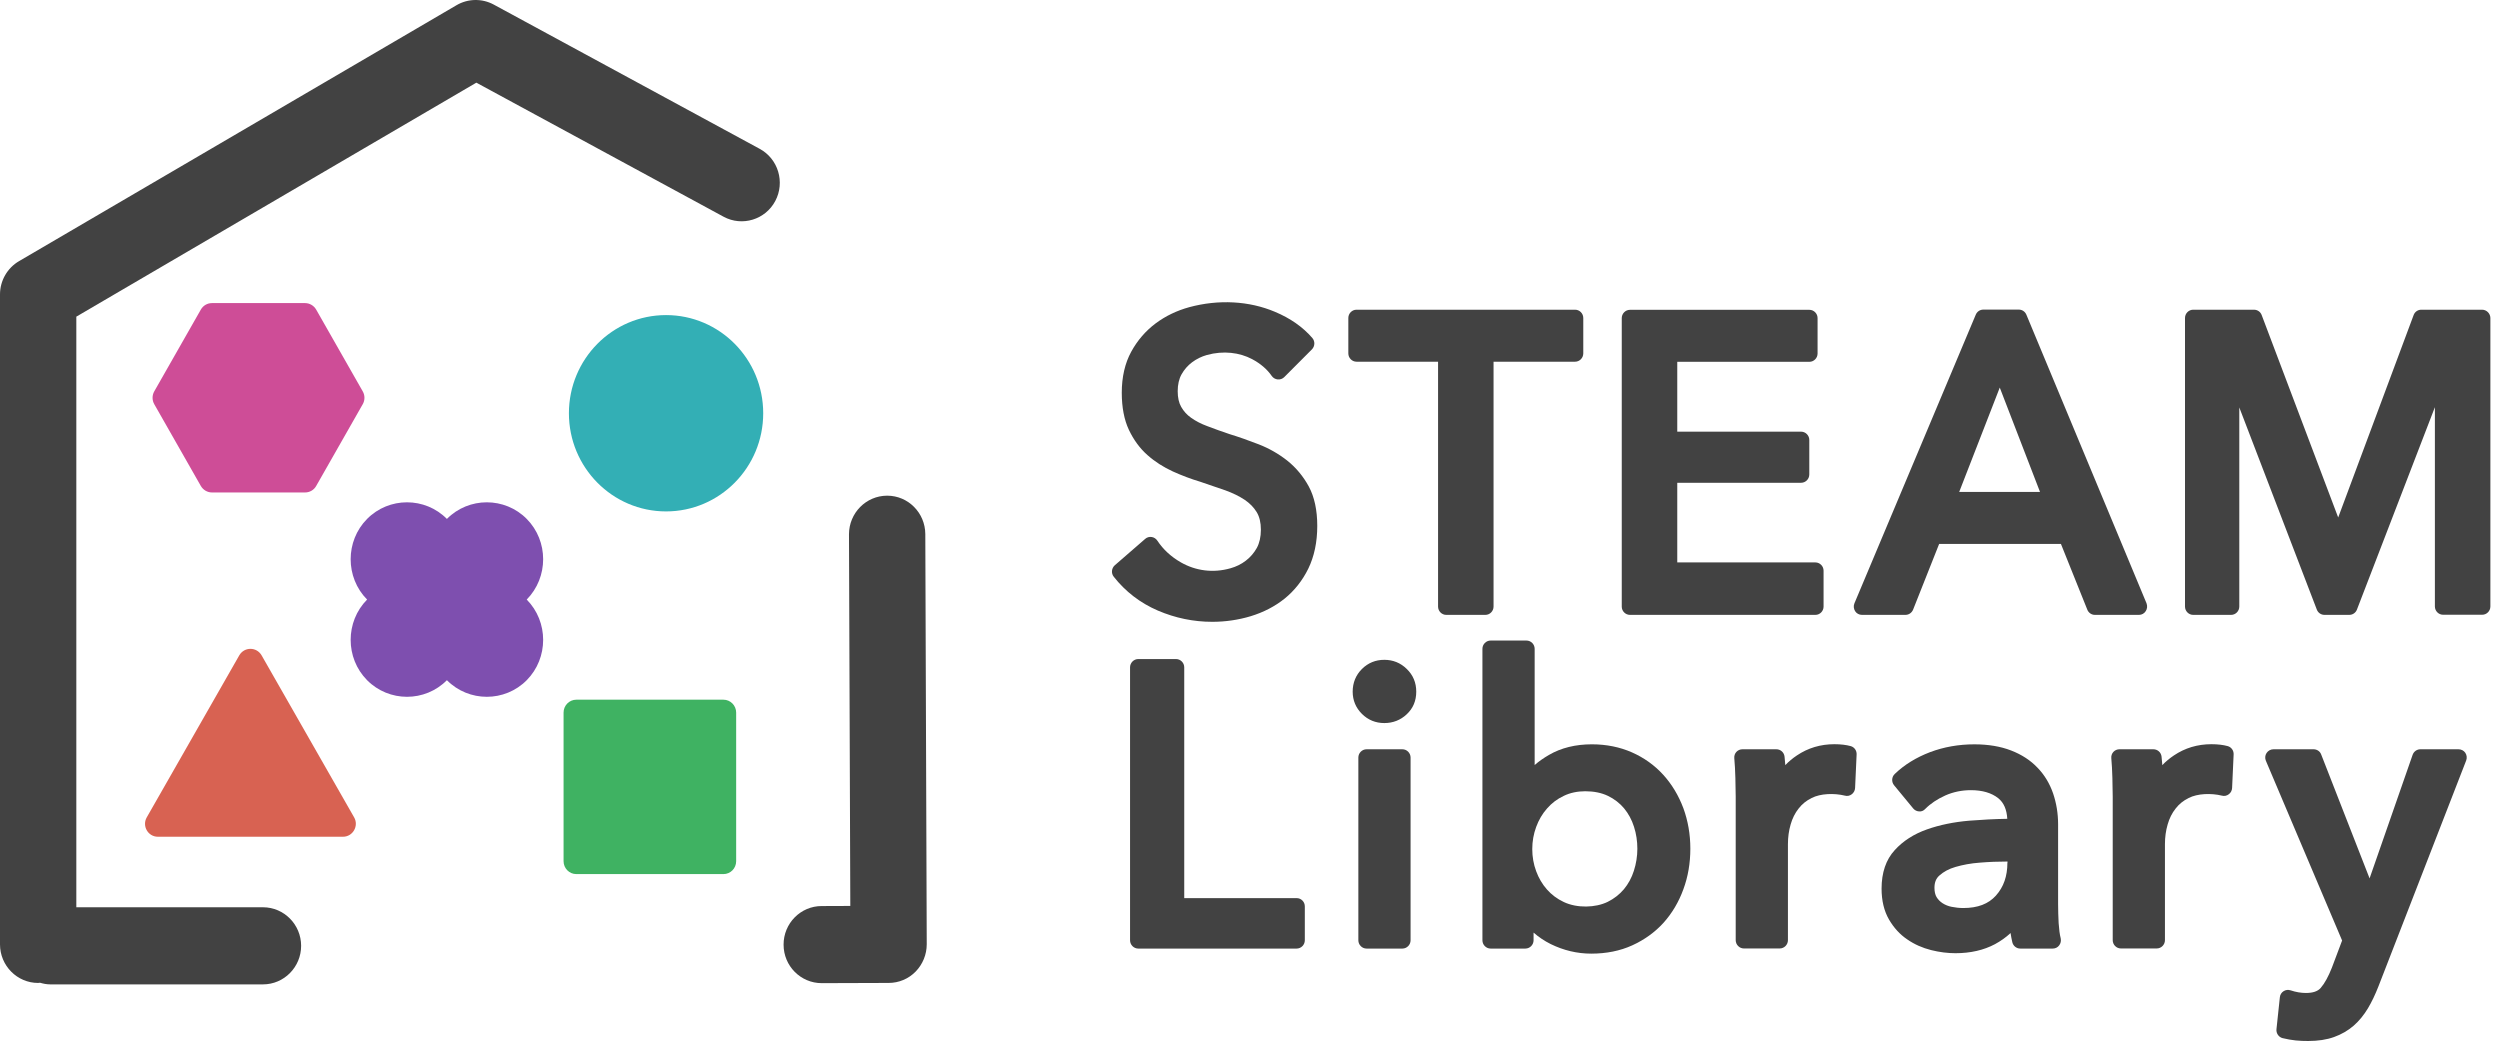
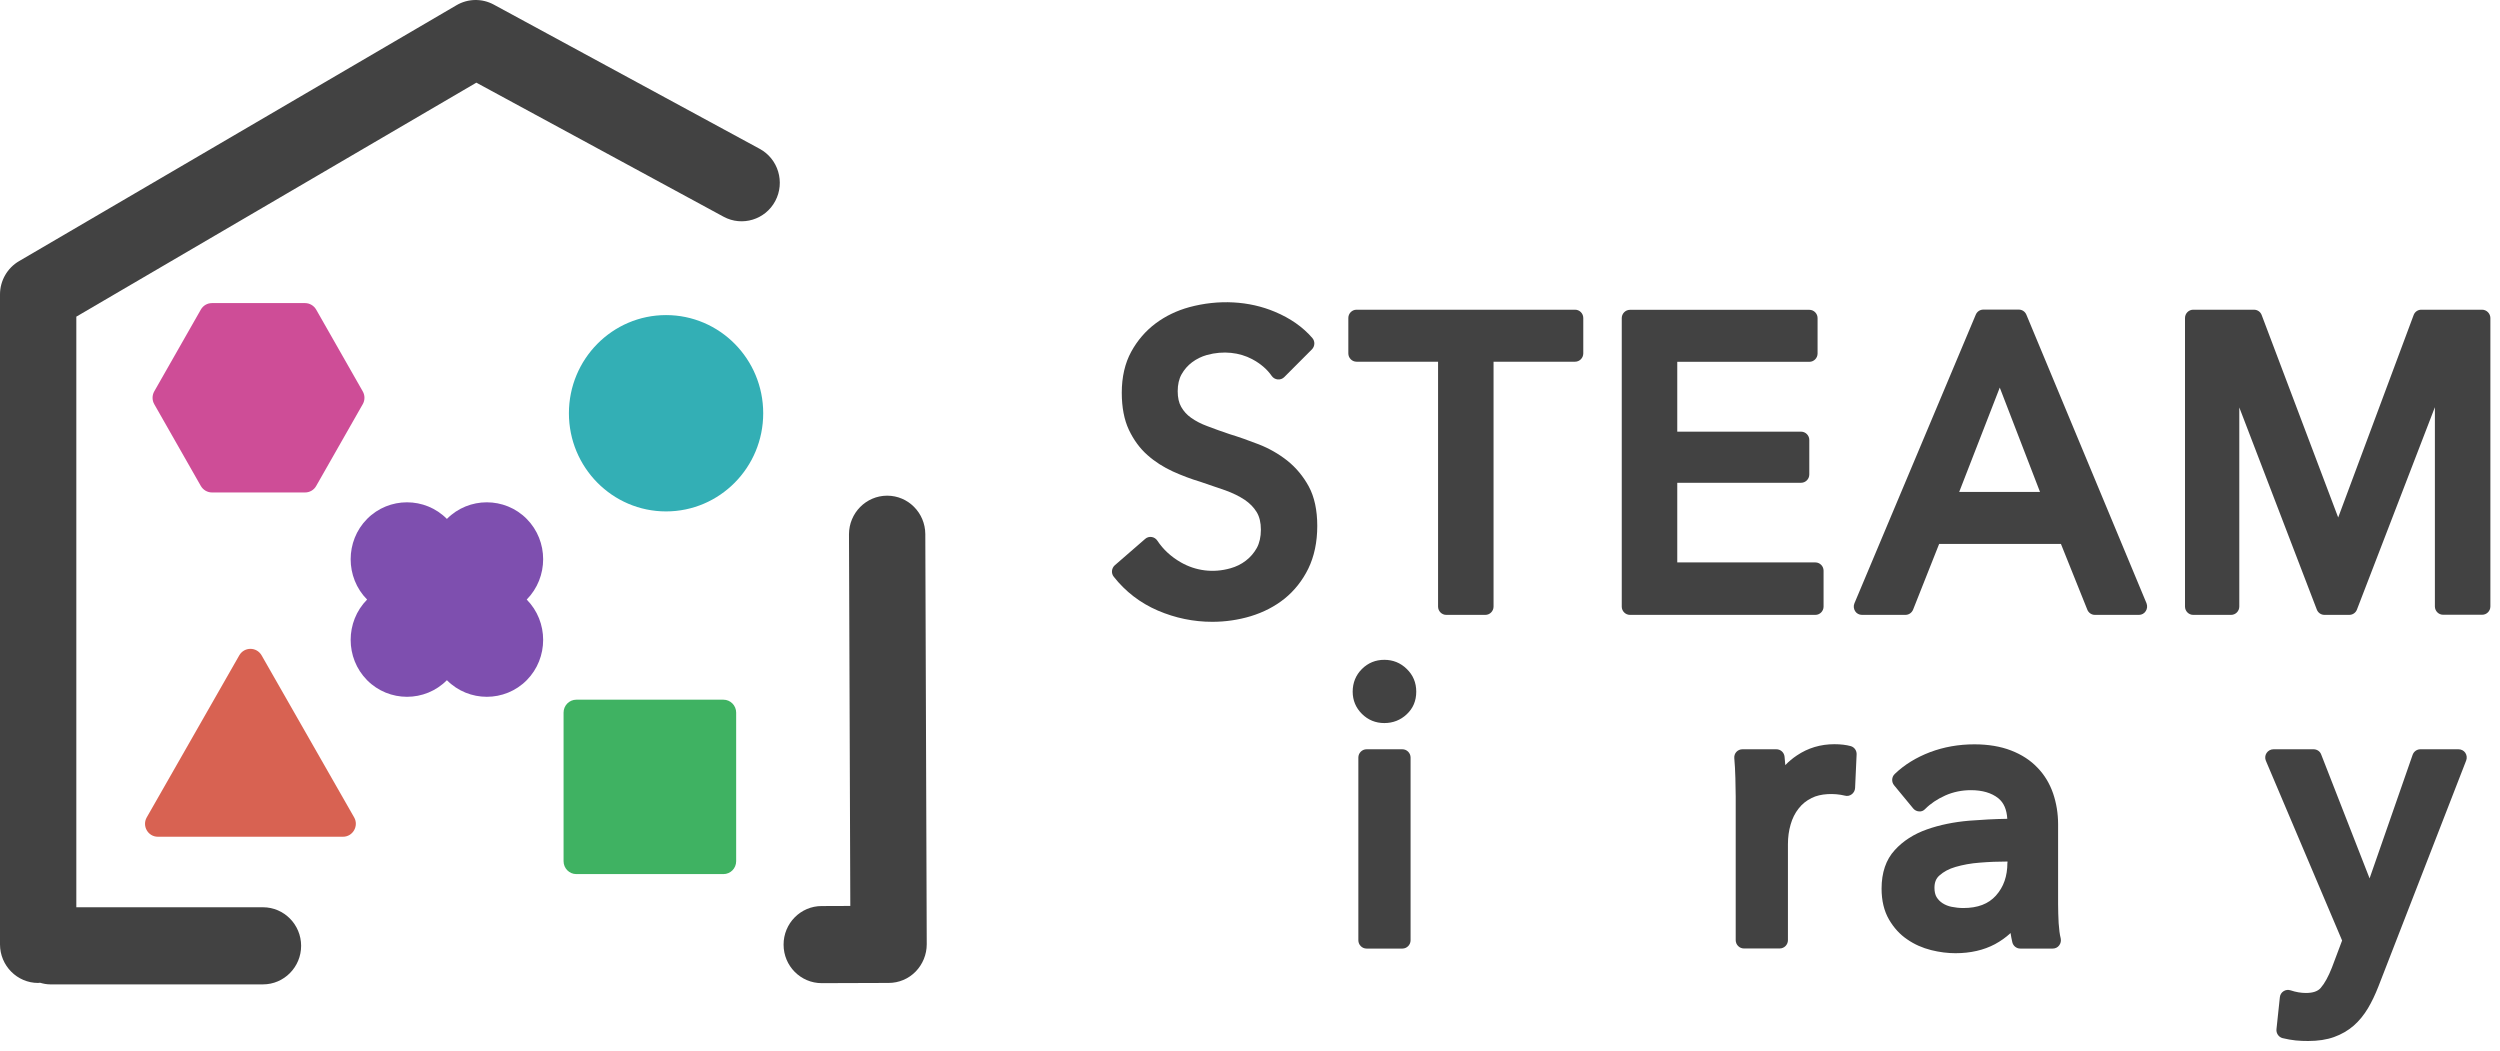
<svg xmlns="http://www.w3.org/2000/svg" width="138" height="58" viewBox="0 0 138 58" fill="none">
  <path d="M16.84 16.731H11.7C11.447 16.731 11.213 16.865 11.086 17.09L8.516 21.602C8.39 21.821 8.39 22.095 8.516 22.313L11.086 26.826C11.213 27.045 11.447 27.184 11.7 27.184H16.84C17.092 27.184 17.327 27.051 17.453 26.826L20.023 22.313C20.15 22.095 20.15 21.821 20.023 21.602L17.453 17.09C17.327 16.871 17.092 16.731 16.84 16.731Z" fill="#CE4D97" />
  <path d="M36.766 28.23C39.728 28.23 42.129 25.804 42.129 22.812C42.129 19.819 39.728 17.393 36.766 17.393C33.805 17.393 31.404 19.819 31.404 22.812C31.404 25.804 33.805 28.23 36.766 28.23Z" fill="#33AFB5" />
  <path d="M39.932 48.25H31.813C31.422 48.25 31.109 47.928 31.109 47.538V39.335C31.109 38.94 31.428 38.623 31.813 38.623H39.932C40.323 38.623 40.636 38.946 40.636 39.335V47.538C40.636 47.934 40.323 48.25 39.932 48.25Z" fill="#3FB262" />
  <path d="M13.21 36.172L8.101 45.118C7.83 45.592 8.167 46.188 8.715 46.188H18.934C19.476 46.188 19.819 45.592 19.548 45.118L14.438 36.172C14.161 35.698 13.487 35.698 13.21 36.172Z" fill="#D86252" />
  <path d="M29.075 28.644C27.865 27.422 25.879 27.422 24.669 28.644C23.459 27.422 21.474 27.422 20.264 28.644C19.054 29.866 19.054 31.873 20.264 33.096C19.054 34.318 19.054 36.325 20.264 37.547C21.474 38.769 23.459 38.769 24.669 37.547C25.879 38.769 27.865 38.769 29.075 37.547C30.284 36.325 30.284 34.318 29.075 33.096C30.284 31.867 30.284 29.866 29.075 28.644Z" fill="#7E4FAF" />
  <path d="M71.058 25.427C70.588 25.056 70.058 24.752 69.481 24.527C68.933 24.314 68.385 24.12 67.868 23.962C67.434 23.816 67.025 23.67 66.646 23.524C66.297 23.396 65.996 23.238 65.749 23.062C65.515 22.897 65.34 22.703 65.202 22.46C65.075 22.241 65.009 21.949 65.009 21.596C65.009 21.231 65.081 20.915 65.22 20.666C65.37 20.398 65.569 20.173 65.803 19.997C66.05 19.814 66.321 19.68 66.622 19.595C67.531 19.346 68.421 19.455 69.12 19.826C69.577 20.07 69.944 20.38 70.203 20.757C70.281 20.866 70.401 20.933 70.534 20.945C70.666 20.957 70.799 20.909 70.889 20.818L72.418 19.285C72.586 19.115 72.598 18.841 72.442 18.659C71.918 18.051 71.22 17.564 70.377 17.212C68.951 16.609 67.266 16.518 65.647 16.956C64.961 17.145 64.341 17.442 63.793 17.85C63.24 18.264 62.788 18.787 62.445 19.413C62.096 20.051 61.922 20.812 61.922 21.681C61.922 22.484 62.054 23.171 62.313 23.724C62.572 24.272 62.915 24.746 63.336 25.117C63.745 25.482 64.221 25.786 64.738 26.023C65.238 26.248 65.749 26.443 66.243 26.589C66.736 26.753 67.2 26.911 67.645 27.069C68.048 27.215 68.409 27.392 68.71 27.592C68.987 27.781 69.21 28.006 69.372 28.273C69.523 28.523 69.601 28.845 69.601 29.24C69.601 29.636 69.523 29.976 69.378 30.244C69.222 30.523 69.017 30.761 68.77 30.949C68.518 31.144 68.229 31.284 67.922 31.369C66.965 31.642 66.002 31.509 65.19 31.046C64.648 30.736 64.209 30.335 63.884 29.842C63.811 29.733 63.697 29.66 63.571 29.642C63.438 29.623 63.312 29.66 63.216 29.745L61.536 31.204C61.356 31.363 61.326 31.642 61.476 31.831C62.12 32.652 62.939 33.284 63.914 33.704C64.877 34.117 65.888 34.324 66.917 34.324C67.639 34.324 68.355 34.221 69.041 34.014C69.74 33.801 70.365 33.479 70.907 33.047C71.449 32.609 71.894 32.05 72.219 31.387C72.544 30.718 72.713 29.927 72.713 29.033C72.713 28.164 72.556 27.428 72.243 26.85C71.942 26.297 71.539 25.81 71.058 25.427Z" fill="#424242" />
  <path d="M82.444 33.484V19.966H86.946C87.193 19.966 87.397 19.759 87.397 19.51V17.552C87.397 17.302 87.193 17.096 86.946 17.096H74.879C74.632 17.096 74.428 17.302 74.428 17.552V19.51C74.428 19.759 74.632 19.966 74.879 19.966H79.381V33.484C79.381 33.734 79.585 33.941 79.832 33.941H81.993C82.24 33.941 82.444 33.734 82.444 33.484Z" fill="#424242" />
  <path d="M89.973 33.941H100.21C100.457 33.941 100.661 33.734 100.661 33.485V31.502C100.661 31.253 100.457 31.046 100.21 31.046H92.585V26.649H99.421C99.668 26.649 99.873 26.443 99.873 26.193V24.284C99.873 24.035 99.668 23.828 99.421 23.828H92.585V19.972H99.879C100.126 19.972 100.33 19.765 100.33 19.516V17.558C100.33 17.309 100.126 17.102 99.879 17.102H89.973C89.726 17.102 89.521 17.309 89.521 17.558V33.491C89.521 33.734 89.726 33.941 89.973 33.941Z" fill="#424242" />
  <path d="M118.445 33.734C118.53 33.606 118.542 33.448 118.488 33.302L111.855 17.369C111.783 17.199 111.621 17.09 111.44 17.09H109.478C109.298 17.09 109.135 17.199 109.063 17.369L102.365 33.302C102.304 33.442 102.322 33.606 102.401 33.734C102.479 33.862 102.623 33.941 102.78 33.941H105.181C105.368 33.941 105.53 33.825 105.602 33.655L107.041 30.024H113.763L115.22 33.655C115.286 33.825 115.454 33.941 115.635 33.941H118.078C118.223 33.941 118.367 33.862 118.445 33.734ZM108.148 27.154L110.387 21.395L112.608 27.154H108.148Z" fill="#424242" />
  <path d="M137.012 17.096H133.654C133.467 17.096 133.298 17.211 133.232 17.393L129.068 28.565L124.843 17.387C124.777 17.211 124.608 17.096 124.421 17.096H121.063C120.817 17.096 120.612 17.302 120.612 17.552V33.484C120.612 33.734 120.817 33.941 121.063 33.941H123.158C123.404 33.941 123.609 33.734 123.609 33.484V22.49L127.888 33.649C127.954 33.825 128.123 33.941 128.309 33.941H129.681C129.868 33.941 130.037 33.825 130.103 33.649L134.406 22.477V33.478C134.406 33.728 134.61 33.934 134.857 33.934H137.018C137.265 33.934 137.469 33.728 137.469 33.478V17.546C137.463 17.302 137.258 17.096 137.012 17.096Z" fill="#424242" />
-   <path d="M71.575 49.576H65.37V36.836C65.37 36.586 65.165 36.38 64.919 36.38H62.83C62.584 36.38 62.379 36.586 62.379 36.836V51.905C62.379 52.154 62.584 52.361 62.83 52.361H71.575C71.822 52.361 72.026 52.154 72.026 51.905V50.032C72.026 49.783 71.828 49.576 71.575 49.576Z" fill="#424242" />
  <path d="M77.413 41.36H75.433C75.186 41.36 74.981 41.567 74.981 41.816V51.905C74.981 52.154 75.186 52.361 75.433 52.361H77.413C77.659 52.361 77.864 52.154 77.864 51.905V41.816C77.864 41.567 77.659 41.36 77.413 41.36Z" fill="#424242" />
  <path d="M76.414 36.422C75.932 36.422 75.517 36.592 75.18 36.927C74.843 37.261 74.668 37.687 74.668 38.18C74.668 38.66 74.843 39.074 75.18 39.408C75.517 39.742 75.932 39.913 76.414 39.913C76.895 39.913 77.31 39.748 77.647 39.432C78.002 39.104 78.177 38.684 78.177 38.18C78.177 37.681 78.002 37.261 77.647 36.921C77.31 36.592 76.895 36.422 76.414 36.422Z" fill="#424242" />
-   <path d="M91.808 42.765C91.327 42.236 90.743 41.822 90.081 41.53C89.419 41.238 88.673 41.086 87.873 41.086C86.97 41.086 86.175 41.281 85.507 41.67C85.213 41.84 84.948 42.023 84.713 42.23V35.814C84.713 35.565 84.508 35.358 84.262 35.358H82.282C82.035 35.358 81.83 35.565 81.83 35.814V51.905C81.83 52.154 82.035 52.361 82.282 52.361H84.201C84.448 52.361 84.653 52.154 84.653 51.905V51.479C84.936 51.728 85.255 51.941 85.598 52.112C86.302 52.458 87.054 52.641 87.836 52.641C88.667 52.641 89.431 52.489 90.099 52.184C90.767 51.88 91.351 51.461 91.826 50.938C92.296 50.415 92.669 49.788 92.922 49.089C93.181 48.39 93.307 47.636 93.307 46.845C93.307 46.055 93.175 45.307 92.922 44.613C92.657 43.908 92.284 43.288 91.808 42.765ZM90.19 48.068C90.069 48.451 89.883 48.791 89.642 49.083C89.401 49.369 89.1 49.606 88.745 49.782C88.077 50.111 87.048 50.141 86.314 49.788C85.953 49.618 85.646 49.387 85.393 49.101C85.134 48.809 84.936 48.469 84.797 48.092C84.653 47.709 84.581 47.295 84.581 46.87C84.581 46.444 84.653 46.036 84.797 45.647C84.936 45.264 85.14 44.917 85.399 44.626C85.652 44.334 85.959 44.102 86.32 43.932C86.669 43.762 87.072 43.677 87.505 43.677C87.981 43.677 88.402 43.762 88.757 43.932C89.112 44.102 89.407 44.334 89.648 44.619C89.889 44.911 90.075 45.252 90.196 45.635C90.322 46.024 90.382 46.438 90.382 46.851C90.382 47.265 90.316 47.678 90.19 48.068Z" fill="#424242" />
  <path d="M102.154 41.184C101.907 41.117 101.606 41.08 101.257 41.08C100.493 41.08 99.801 41.287 99.187 41.701C98.952 41.859 98.736 42.035 98.549 42.236C98.537 42.065 98.525 41.913 98.507 41.767C98.483 41.536 98.29 41.36 98.056 41.36H96.178C96.052 41.36 95.931 41.415 95.847 41.506C95.763 41.597 95.721 41.725 95.733 41.853C95.763 42.175 95.781 42.54 95.793 42.953C95.805 43.373 95.811 43.714 95.811 43.981V51.899C95.811 52.148 96.015 52.355 96.262 52.355H98.242C98.489 52.355 98.694 52.148 98.694 51.899V46.602C98.694 46.219 98.742 45.854 98.844 45.507C98.94 45.173 99.085 44.881 99.283 44.632C99.476 44.382 99.711 44.194 100.006 44.048C100.493 43.799 101.245 43.774 101.841 43.92C101.974 43.957 102.112 43.926 102.22 43.841C102.329 43.756 102.395 43.634 102.401 43.495L102.485 41.646C102.497 41.433 102.359 41.238 102.154 41.184Z" fill="#424242" />
  <path d="M113.637 50.956C113.619 50.592 113.607 50.239 113.607 49.904V45.496C113.607 44.894 113.51 44.322 113.33 43.793C113.143 43.252 112.854 42.771 112.469 42.376C112.09 41.974 111.597 41.652 111.013 41.427C110.435 41.202 109.755 41.087 108.985 41.087C108.118 41.087 107.299 41.233 106.541 41.518C105.777 41.81 105.121 42.212 104.591 42.722C104.417 42.887 104.399 43.16 104.555 43.349L105.608 44.626C105.687 44.723 105.807 44.784 105.933 44.79C106.06 44.808 106.186 44.748 106.27 44.656C106.565 44.358 106.938 44.109 107.384 43.908C107.823 43.714 108.299 43.617 108.792 43.617C109.43 43.617 109.935 43.769 110.303 44.06C110.61 44.31 110.772 44.681 110.802 45.198C110.104 45.21 109.4 45.246 108.714 45.301C107.847 45.374 107.059 45.538 106.373 45.781C105.644 46.037 105.043 46.426 104.591 46.925C104.104 47.454 103.863 48.171 103.863 49.053C103.863 49.716 104.001 50.288 104.272 50.756C104.537 51.212 104.874 51.583 105.283 51.857C105.675 52.13 106.12 52.325 106.601 52.446C107.065 52.562 107.516 52.617 107.943 52.617C108.774 52.617 109.508 52.446 110.122 52.118C110.435 51.948 110.724 51.747 110.983 51.504C111.007 51.674 111.043 51.844 111.079 52.009C111.127 52.215 111.308 52.361 111.518 52.361H113.312C113.45 52.361 113.583 52.3 113.667 52.185C113.751 52.075 113.781 51.936 113.751 51.796C113.697 51.589 113.661 51.303 113.637 50.956ZM110.808 47.624C110.808 48.366 110.604 48.956 110.176 49.436C109.761 49.898 109.171 50.123 108.377 50.123C108.154 50.123 107.937 50.099 107.727 50.056C107.546 50.02 107.378 49.953 107.227 49.856C107.089 49.765 106.981 49.655 106.896 49.515C106.824 49.394 106.782 49.217 106.782 49.011C106.782 48.713 106.866 48.494 107.053 48.329C107.281 48.123 107.582 47.959 107.943 47.855C108.341 47.74 108.786 47.654 109.286 47.618C109.803 47.575 110.303 47.557 110.778 47.557H110.814V47.624H110.808Z" fill="#424242" />
-   <path d="M122.965 41.184C122.718 41.117 122.417 41.08 122.068 41.08C121.304 41.08 120.612 41.287 119.998 41.701C119.763 41.859 119.547 42.035 119.36 42.236C119.348 42.065 119.336 41.913 119.318 41.767C119.294 41.536 119.101 41.36 118.867 41.36H116.989C116.863 41.36 116.742 41.415 116.658 41.506C116.574 41.597 116.532 41.725 116.544 41.853C116.574 42.175 116.592 42.54 116.604 42.953C116.616 43.373 116.622 43.714 116.622 43.981V51.899C116.622 52.148 116.826 52.355 117.073 52.355H119.053C119.3 52.355 119.505 52.148 119.505 51.899V46.602C119.505 46.219 119.553 45.854 119.655 45.507C119.751 45.173 119.896 44.881 120.094 44.632C120.287 44.382 120.522 44.194 120.817 44.048C121.304 43.799 122.056 43.774 122.652 43.92C122.785 43.957 122.923 43.926 123.031 43.841C123.14 43.762 123.206 43.634 123.212 43.495L123.296 41.646C123.308 41.433 123.17 41.238 122.965 41.184Z" fill="#424242" />
  <path d="M135.712 41.36H133.605C133.413 41.36 133.244 41.482 133.178 41.664L130.801 48.487L128.129 41.646C128.063 41.469 127.894 41.36 127.708 41.36H125.493C125.342 41.36 125.198 41.439 125.114 41.567C125.029 41.694 125.017 41.859 125.078 41.998L129.284 51.917L128.719 53.419C128.526 53.906 128.321 54.283 128.105 54.532C127.942 54.721 127.671 54.812 127.286 54.812C127.015 54.812 126.727 54.763 126.438 54.666C126.305 54.623 126.167 54.641 126.053 54.714C125.938 54.787 125.86 54.909 125.848 55.049L125.661 56.812C125.637 57.037 125.782 57.25 125.998 57.305C126.245 57.366 126.492 57.408 126.727 57.433C126.961 57.457 127.19 57.463 127.413 57.463C127.954 57.463 128.436 57.39 128.839 57.244C129.248 57.098 129.615 56.885 129.922 56.618C130.223 56.356 130.488 56.028 130.711 55.657C130.921 55.304 131.114 54.897 131.288 54.453L136.133 41.98C136.187 41.84 136.169 41.682 136.085 41.554C136.001 41.433 135.862 41.36 135.712 41.36Z" fill="#424242" />
  <path d="M41.929 8.212L27.251 0.251C26.607 -0.095 25.831 -0.083 25.199 0.288L1.053 14.414C0.403 14.791 0 15.497 0 16.251V52.13C0 53.304 0.945 54.259 2.106 54.259C2.143 54.259 2.173 54.253 2.209 54.247C2.389 54.301 2.582 54.338 2.78 54.338H14.516C15.678 54.338 16.622 53.383 16.622 52.209C16.622 51.036 15.678 50.081 14.516 50.081H4.213V17.479L26.294 4.563L39.943 11.964C40.967 12.517 42.248 12.128 42.796 11.094C43.344 10.06 42.959 8.765 41.929 8.212Z" fill="#424242" />
  <path d="M51.077 29.483C51.071 28.31 50.133 27.361 48.971 27.361H48.965C47.803 27.367 46.864 28.322 46.864 29.495L46.937 50.008L45.354 50.014C44.192 50.014 43.248 50.974 43.254 52.148C43.254 53.322 44.198 54.27 45.36 54.27H45.366L49.055 54.258C49.615 54.258 50.151 54.033 50.542 53.632C50.933 53.231 51.156 52.689 51.156 52.124L51.077 29.483Z" fill="#424242" />
</svg>